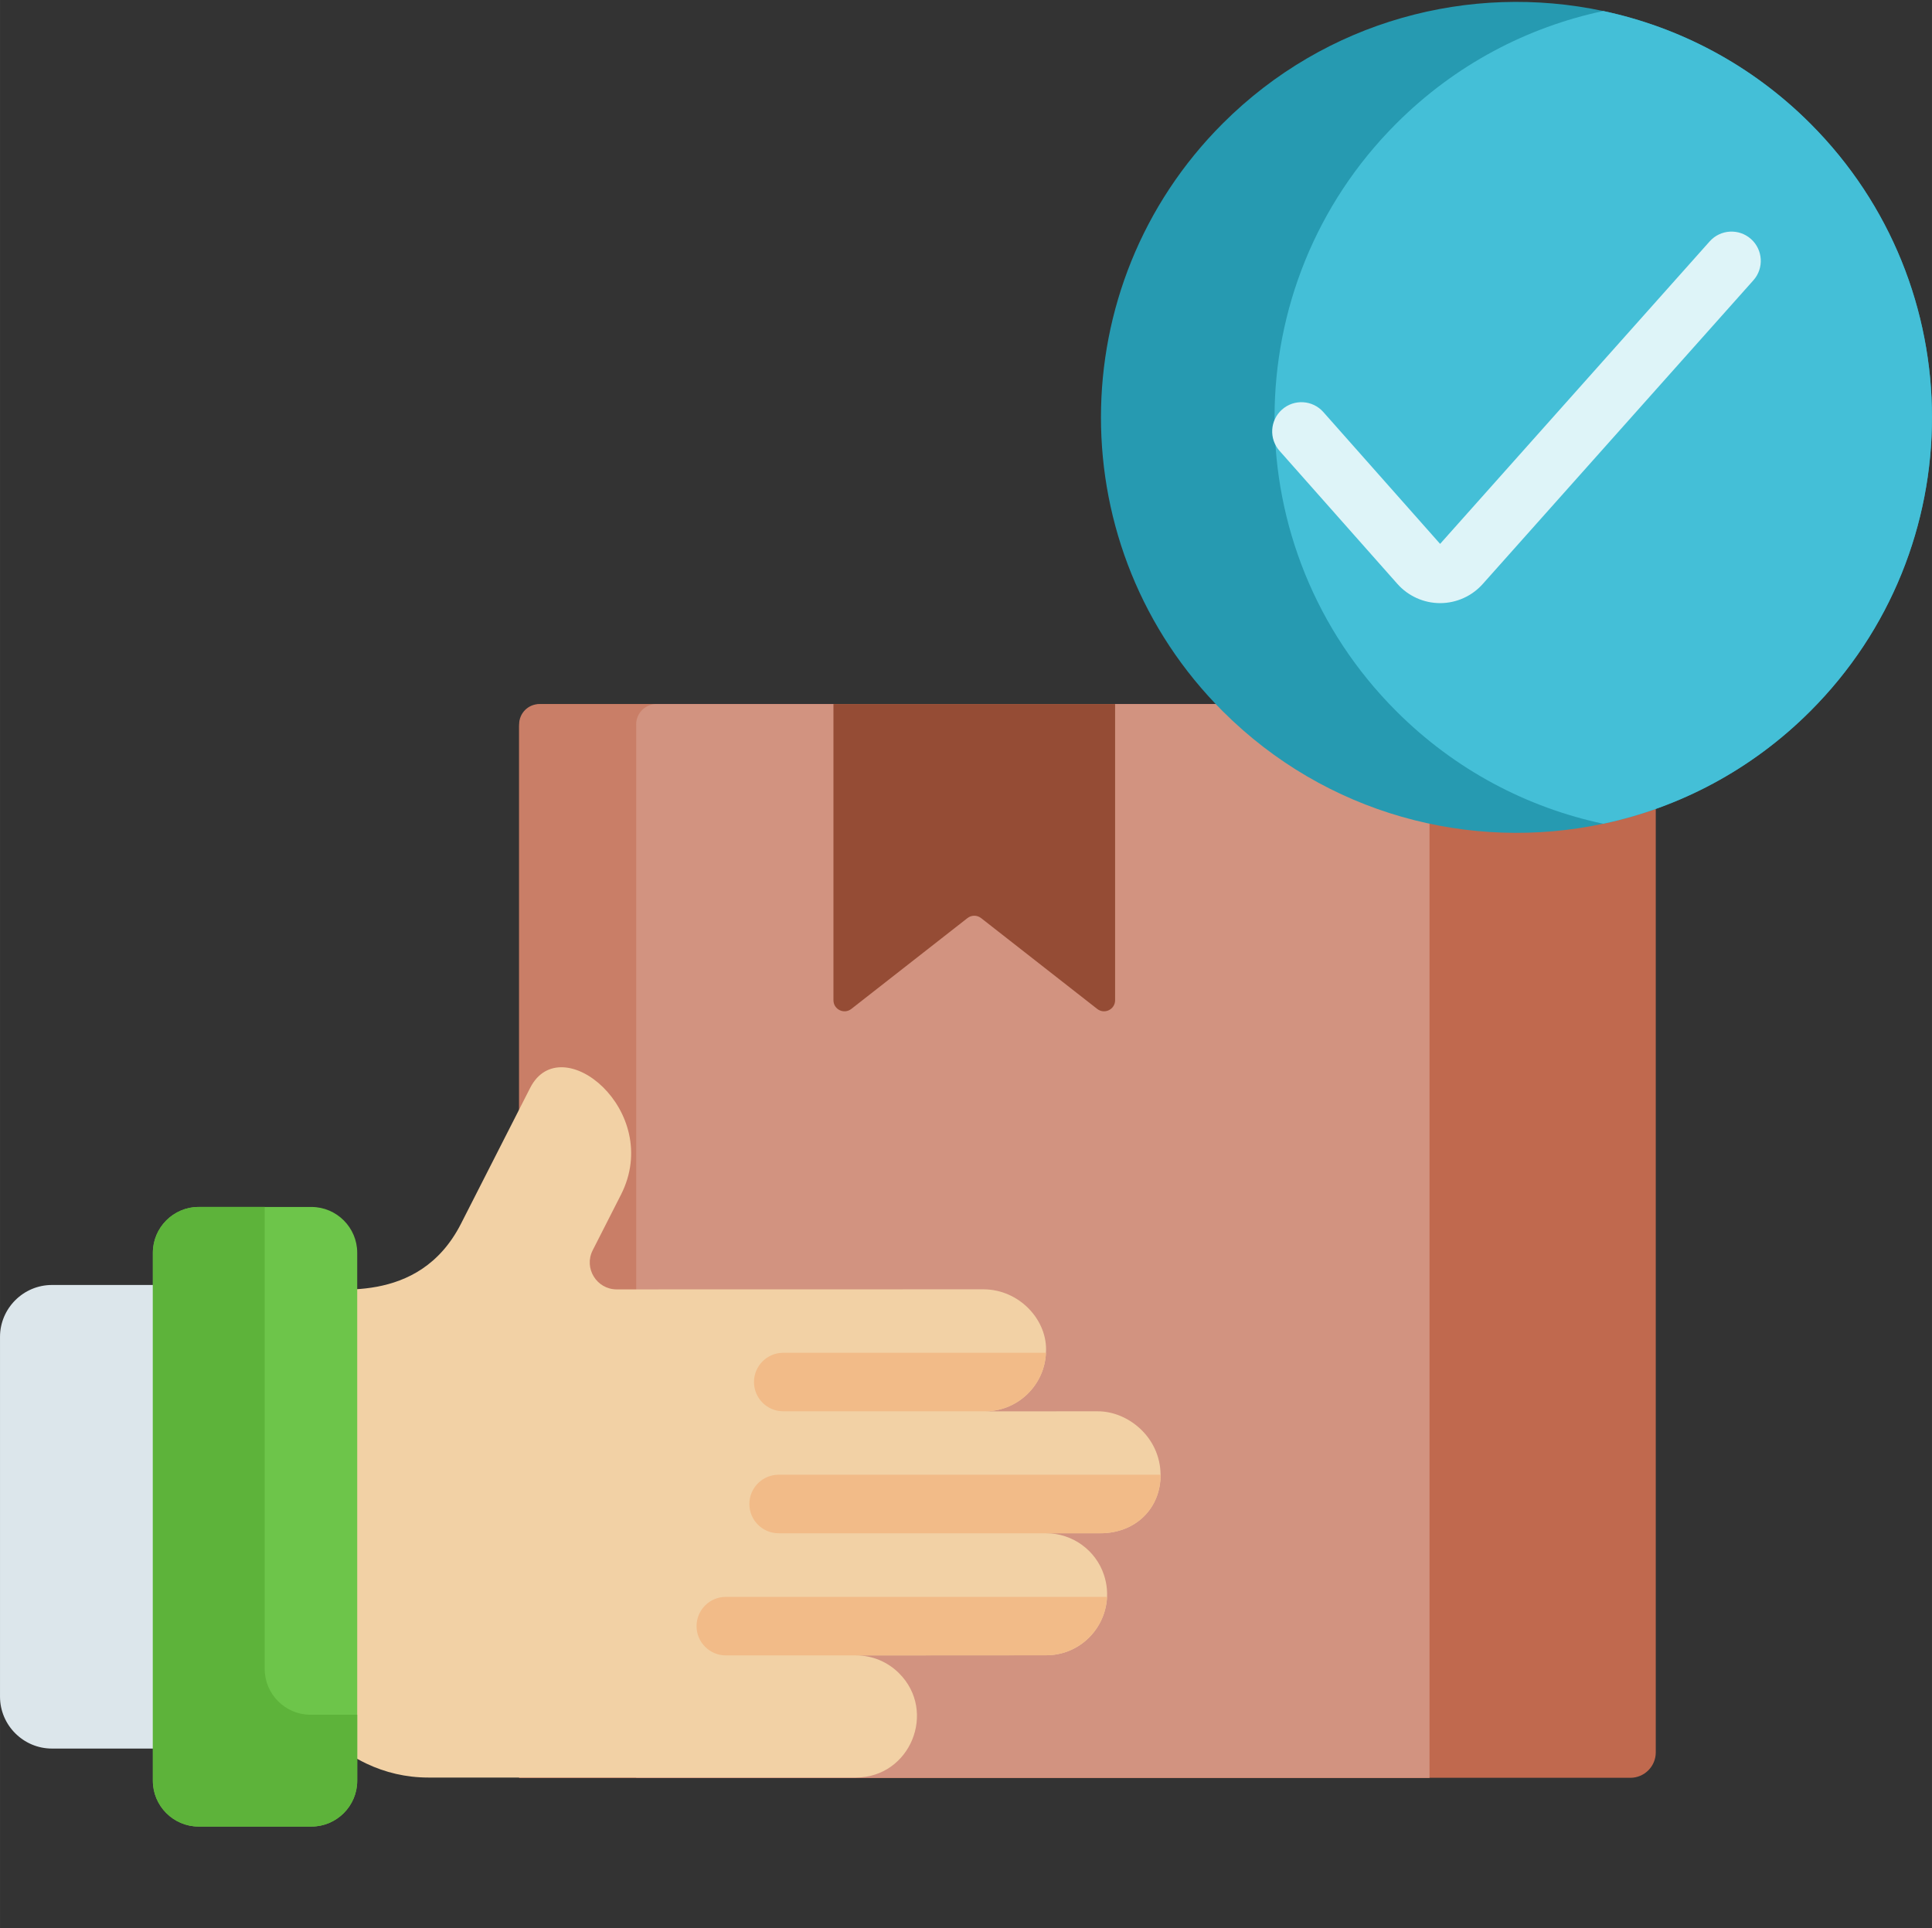
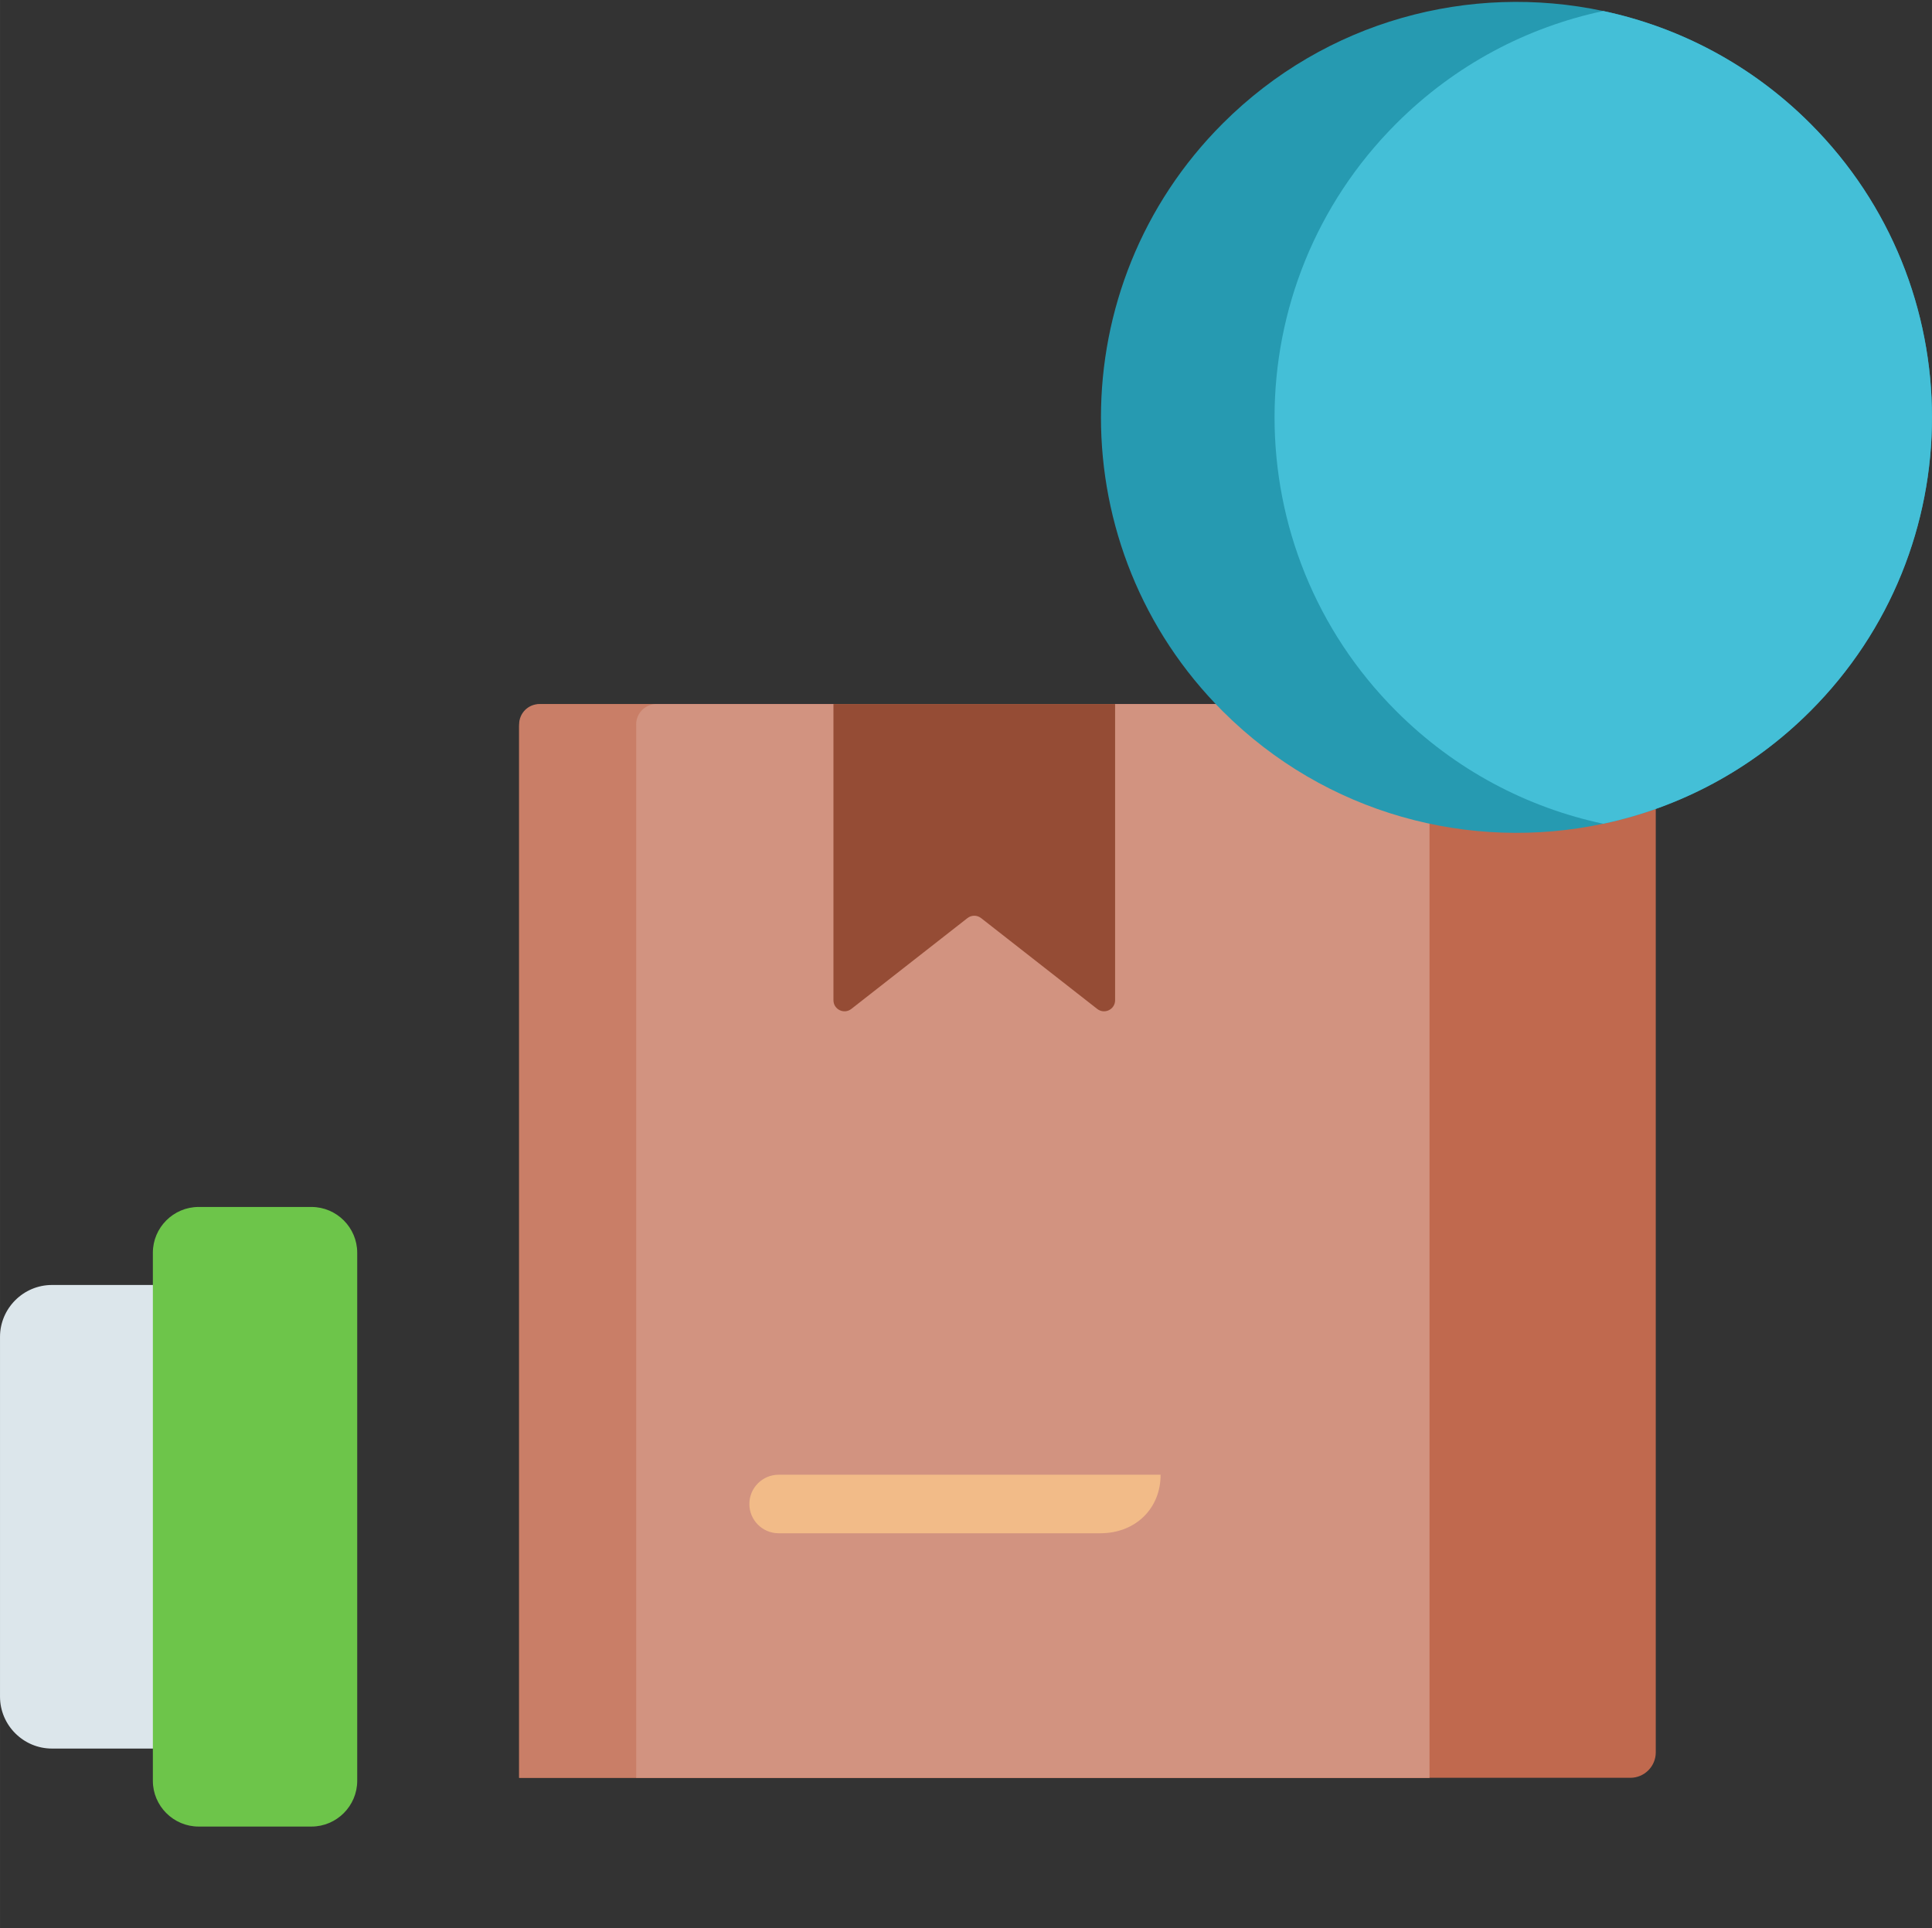
<svg xmlns="http://www.w3.org/2000/svg" version="1.1" width="50" height="49.902" x="0" y="0" viewBox="0 0 511.999 511" style="enable-background:new 0 0 512 512" xml:space="preserve">
  <rect x="0" y="0" width="511.999" height="511" fill="#333333" stroke="none" />
  <g>
    <path d="m432.051 471.172h-294.477v-278.566c0-3.32 2.688-6.012 6.008-6.012h289.203c3.32 0 6.012 2.691 6.012 6.012v271.82c0 3.727-3.02 6.746-6.746 6.746zm0 0" fill="#C0694E" data-original="#c0694e" />
    <path d="m378.812 191.973v279.203h-241.238v-279.203c0-2.965 2.41-5.375 5.379-5.375h230.473c2.977 0 5.387 2.41 5.387 5.375zm0 0" fill="#C97E67" data-original="#c97e67" />
    <path d="m378.812 191.973v279.203h-210.219v-279.203c0-2.965 2.406-5.375 5.375-5.375h199.457c2.977 0 5.387 2.41 5.387 5.375zm0 0" fill="#D29380" data-original="#d29380" />
    <path d="m290.777 267.402-30.781-24.082c-1.062-.828-2.551-.828-3.609 0l-30.781 24.082c-1.922 1.5-4.734.133-4.734-2.309v-78.5h74.641v78.5c0 2.441-2.812 3.812-4.734 2.309zm0 0" fill="#954C35" data-original="#954c35" />
-     <path d="m291.598 406.359h-14.375c7.078 0 13.164 4.574 15.305 10.949 3.555 10.469-4.211 21.391-15.293 21.391l-50.406.031c4.469 0 8.5 1.801 11.438 4.738 10.121 10.121 2.969 27.613-11.426 27.637-7.906 0-105.559 0-113.363 0-5.863 0-11.426-1.336-16.387-3.703-12.84-6.098-21.734-19.18-21.797-34.336l.156-85.457v-.062c.012-3.227 2.699-5.82 5.934-5.82 6.148-.758 29.492 4.691 40.762-17.359l18.352-36.043c8.145-16.023 35.355 6.117 24.059 28.32l-7.484 14.711c-2.418 4.746 1.035 10.371 6.371 10.371 115.5-.023 94.629-.02 97.148-.02 9.672 0 17.199 8.371 16.594 16.824-.332 8.445-7.246 15.289-15.734 15.508-.137.012-.281.012-.414.012 3.301-.004-9.594 0 29.941-.012 7.891 0 16.496 6.797 16.586 16.812.059 8.797-6.516 15.508-15.965 15.508zm0 0" fill="#F2D1A5" data-original="#f2d1a5" />
    <g fill="#F2BB88">
-       <path d="m293.363 423.223c-.352 8.602-7.434 15.477-16.129 15.477l-50.406.031h-34.48c-4.281 0-7.754-3.473-7.754-7.754 0-4.289 3.473-7.754 7.754-7.754zm0 0" fill="#F2BB88" data-original="#f2bb88" />
      <path d="m307.562 390.848c.059 8.801-6.516 15.512-15.965 15.512h-85.25c-4.281 0-7.758-3.465-7.758-7.758 0-4.277 3.477-7.754 7.758-7.754zm0 0" fill="#F2BB88" data-original="#f2bb88" />
-       <path d="m277.184 358.527c-.332 8.445-7.246 15.293-15.738 15.508h-53.879c-4.277 0-7.754-3.461-7.754-7.754 0-4.277 3.473-7.754 7.754-7.754zm0 0" fill="#F2BB88" data-original="#f2bb88" />
    </g>
    <path d="m63.172 463.422h-49.41c-7.57 0-13.762-6.195-13.762-13.766v-95.336c0-7.57 6.191-13.762 13.762-13.762h49.41c6.668 0 12.125 5.453 12.125 12.125v98.613c0 6.668-5.457 12.125-12.125 12.125zm0 0" fill="#DCE6EB" data-original="#dce6eb" />
    <path d="m82.539 484.094h-29.906c-6.668 0-12.125-5.457-12.125-12.125v-139.961c0-6.668 5.457-12.125 12.125-12.125h29.906c6.668 0 12.125 5.457 12.125 12.125v139.961c0 6.668-5.457 12.125-12.125 12.125zm0 0" fill="#6DC54A" data-original="#6dc54a" />
-     <path d="m94.66 454.457v17.516c0 6.66-5.449 12.117-12.117 12.117h-29.914c-6.668 0-12.117-5.457-12.117-12.117v-139.965c0-6.668 5.449-12.129 12.117-12.129h17.516v122.449c0 6.672 5.457 12.129 12.129 12.129zm0 0" fill="#5DB33A" data-original="#5db33a" />
    <path d="m479.75 188.477c-15.621 15.625-34.758 25.57-54.867 29.84-35.258 7.496-73.48-2.449-100.867-29.84-43-42.996-43-112.723 0-155.73 27.387-27.391 65.609-37.324 100.867-29.828 20.109 4.27 39.246 14.203 54.867 29.828 43 43.008 43 112.73 0 155.73zm0 0" fill="#269AB1" data-original="#269ab1" />
    <path d="m479.75 188.477c-15.621 15.625-34.758 25.57-54.867 29.84-20.109-4.27-39.246-14.215-54.859-29.84-43.008-42.996-43.008-112.723 0-155.73 15.613-15.625 34.75-25.559 54.859-29.828 20.109 4.27 39.246 14.203 54.867 29.828 43 43.008 43 112.73 0 155.73zm0 0" fill="#44BFD7" data-original="#44bfd7" />
-     <path d="m464.031 63.344c-3.199-2.844-8.102-2.566-10.949.633l-71.438 80.168-30.945-34.938c-2.84-3.207-7.742-3.504-10.949-.664-3.203 2.84-3.5 7.742-.66 10.945l31.23 35.262c2.867 3.23 6.984 5.09 11.301 5.098h.023c4.309 0 8.422-1.848 11.293-5.066l71.723-80.488c2.852-3.195 2.566-8.098-.629-10.949zm0 0" fill="#DEF4F8" data-original="#def4f8" />
  </g>
</svg>